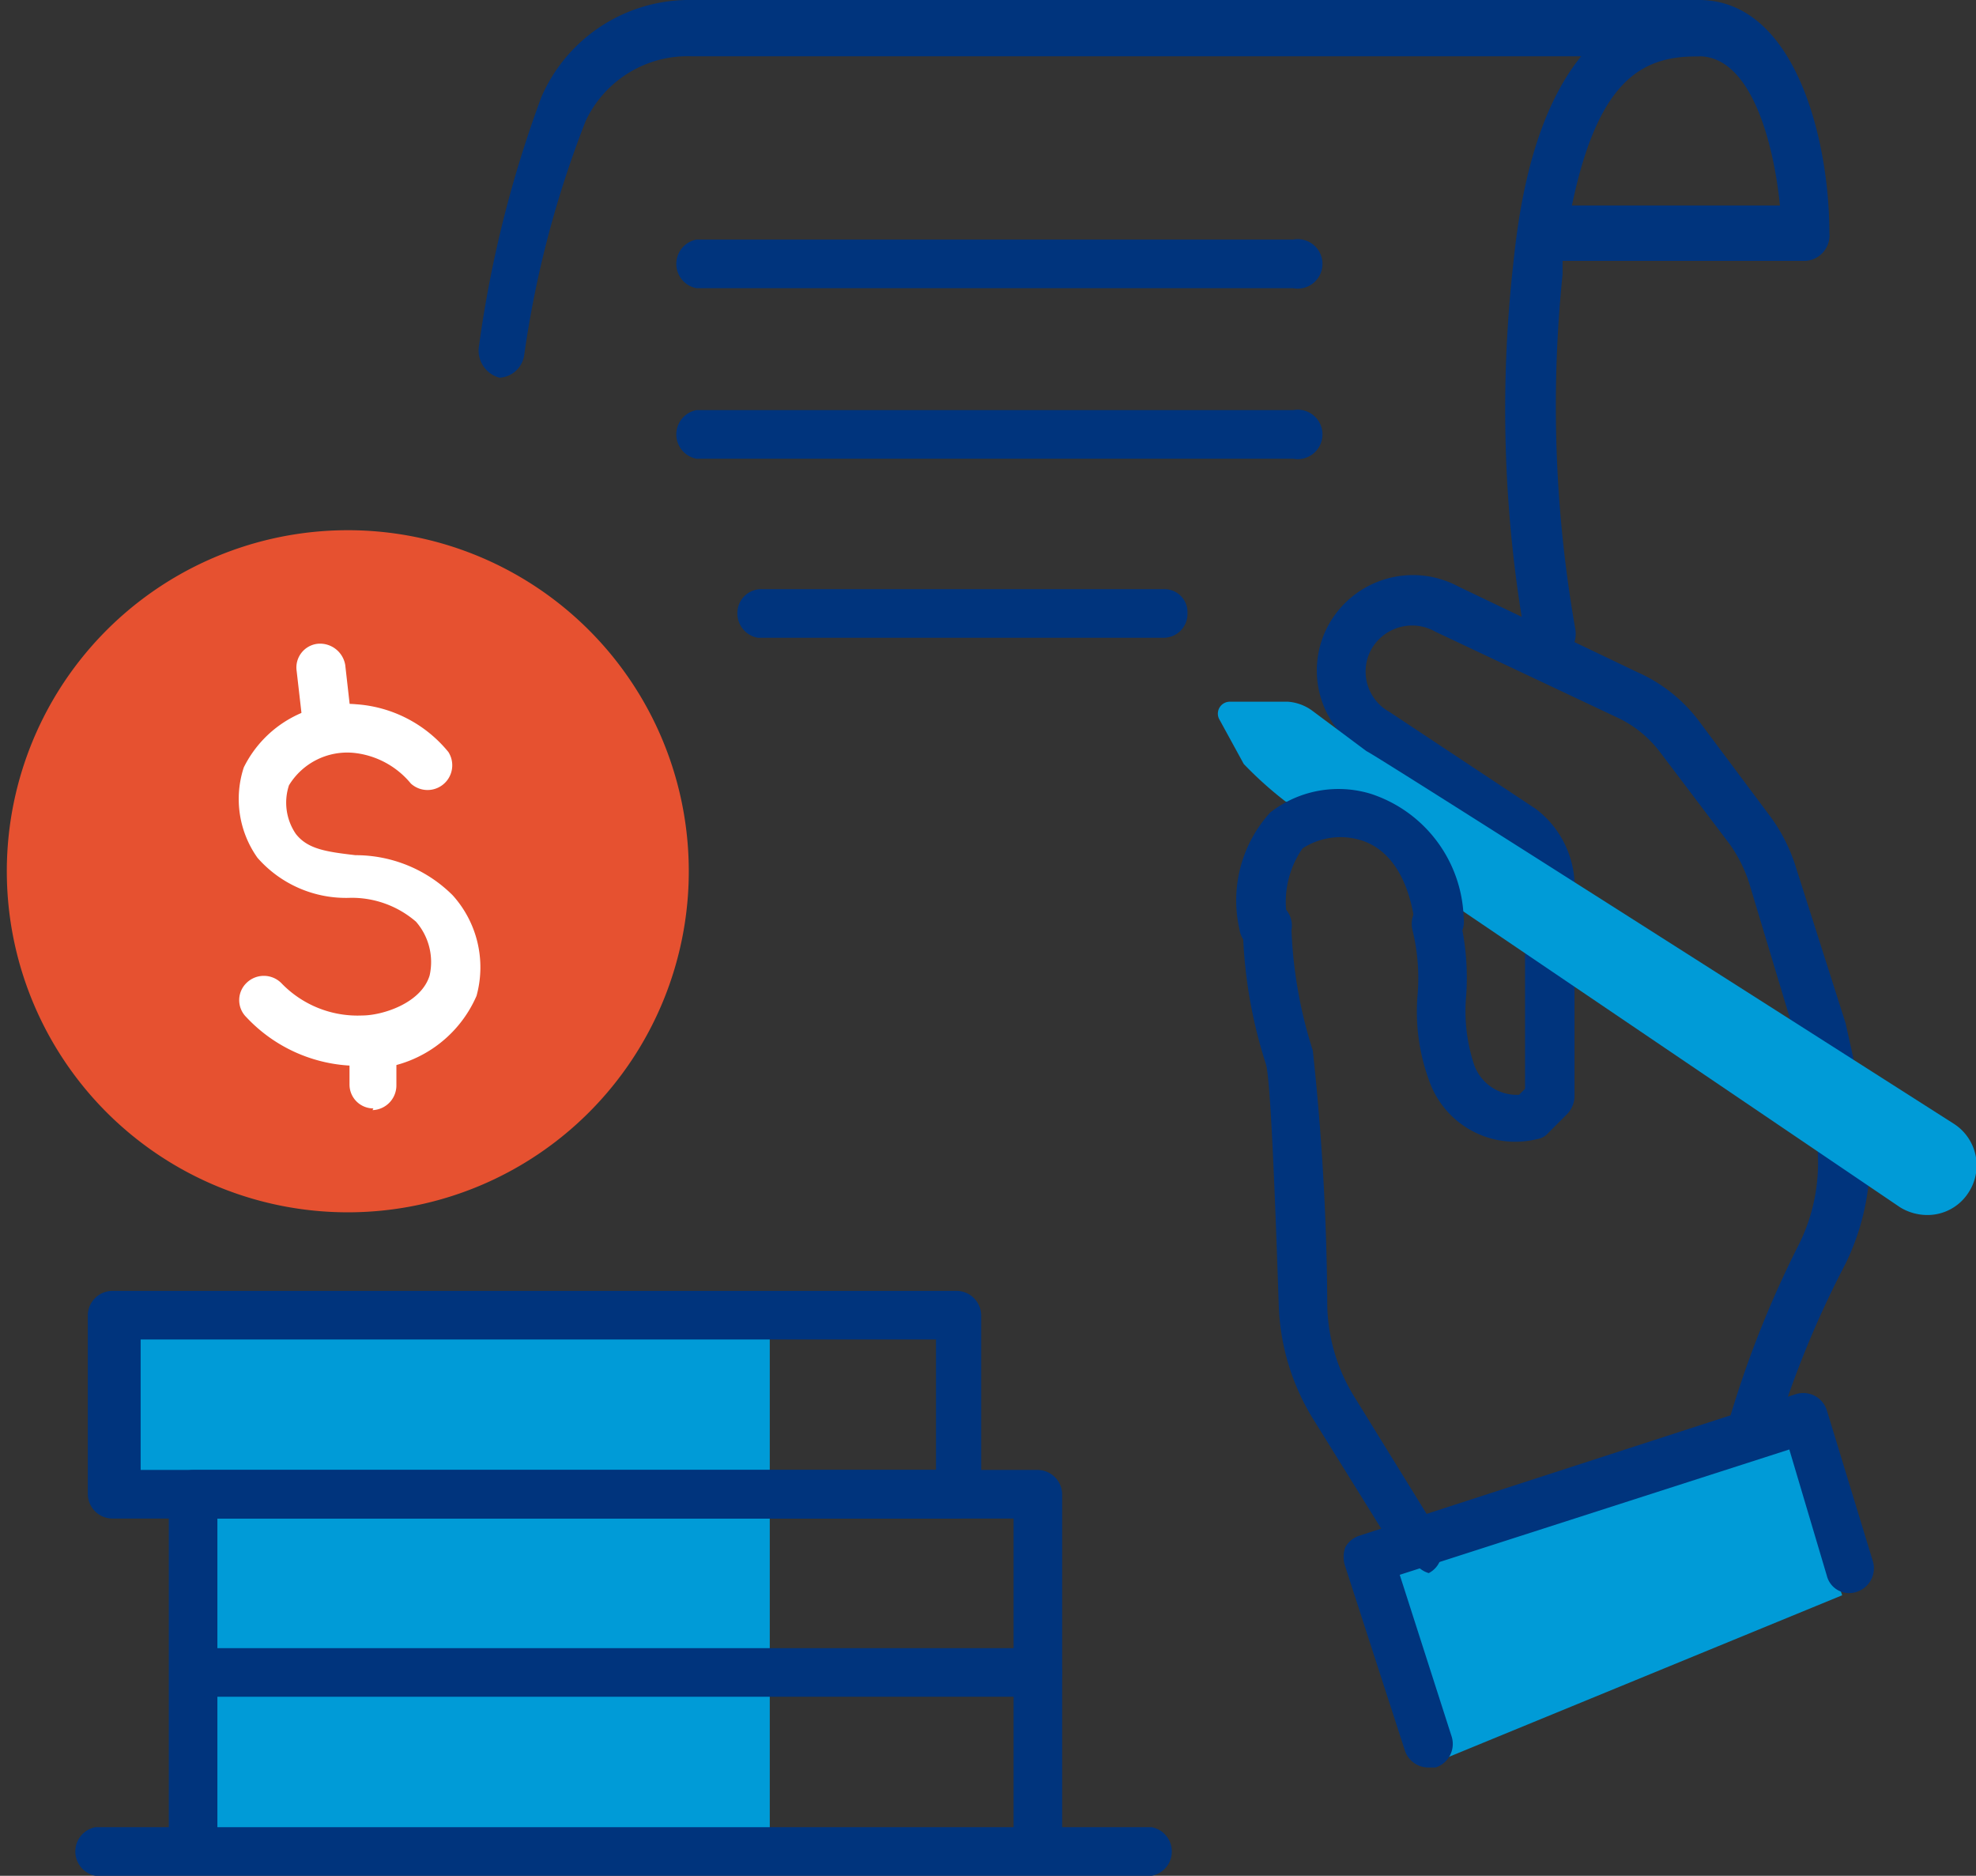
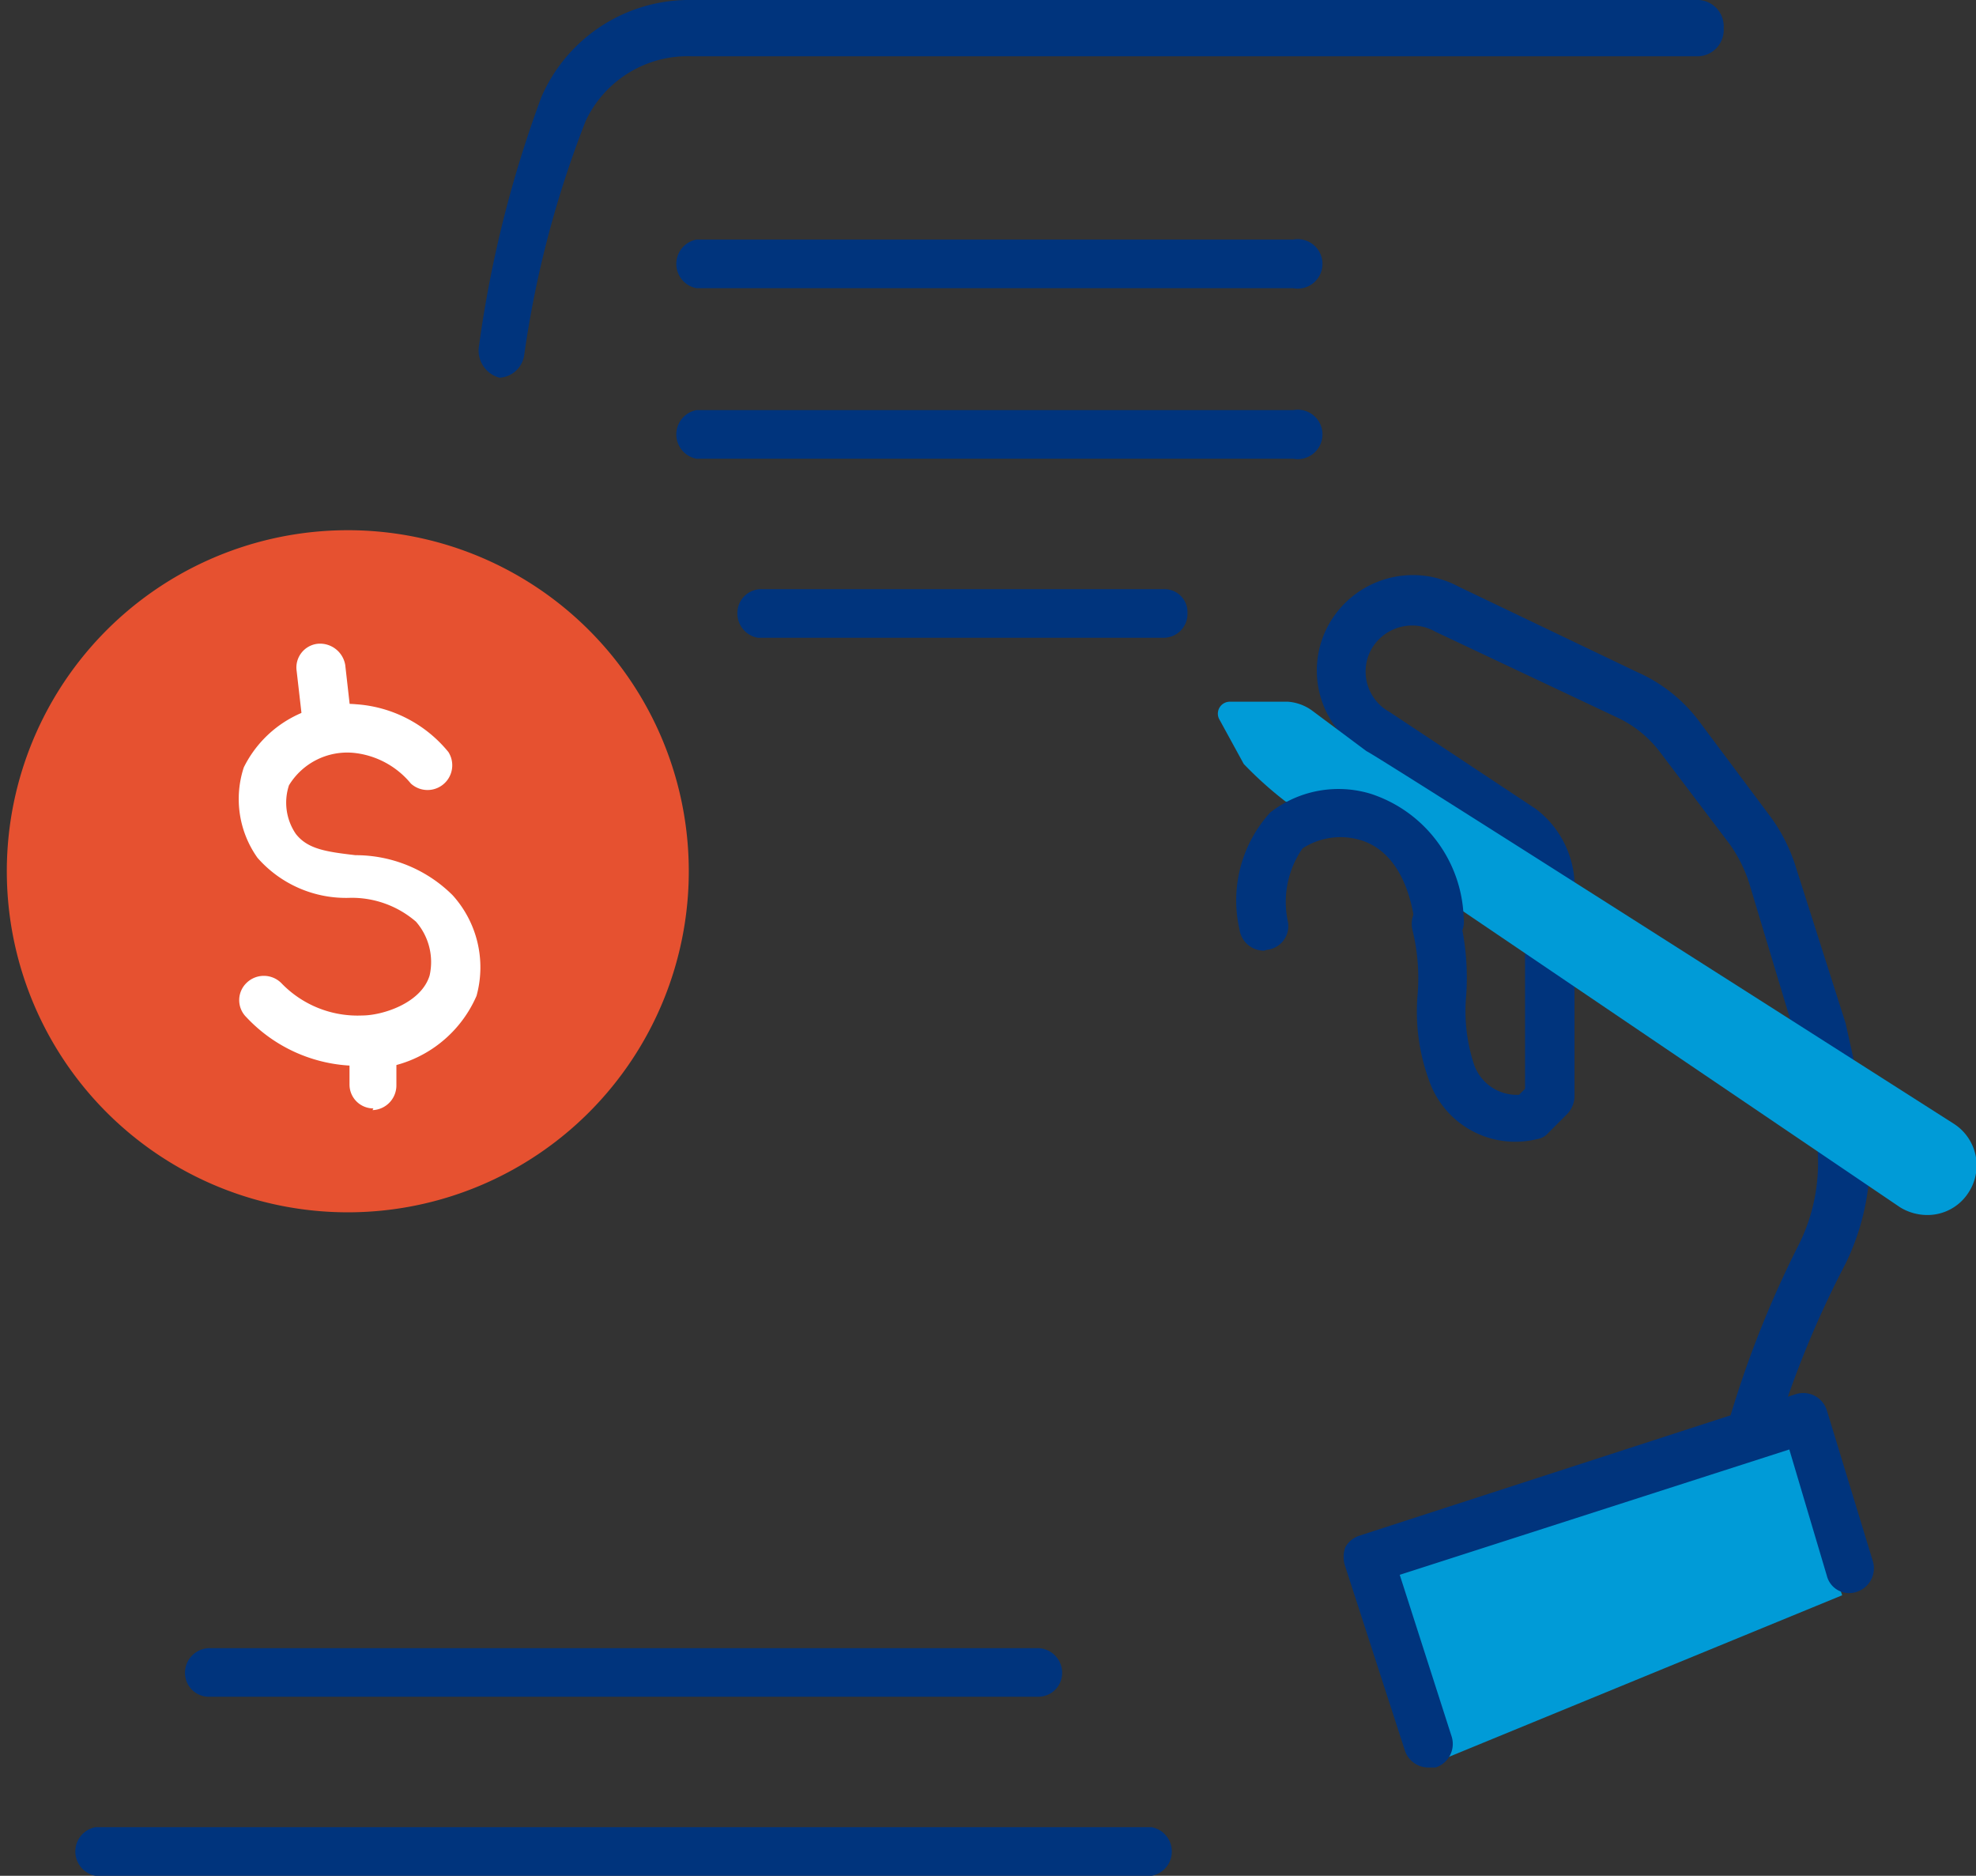
<svg xmlns="http://www.w3.org/2000/svg" id="Layer_1" data-name="Layer 1" viewBox="0 0 23.18 22">
  <rect x="0" y="0" width="23.18" height="22" fill="#333333" stroke="none" />
  <defs>
    <style>.cls-1{fill:#009bd7;}.cls-2{fill:#00347d;}.cls-3{fill:#e65130;}.cls-4{fill:#fff;}</style>
  </defs>
-   <polygon class="cls-1" points="9.03 21.62 2.36 21.62 2.36 17.62 1.41 17.62 1.41 15.33 9.03 15.33 9.03 21.62" />
  <path class="cls-2" d="M13.86,23H1.47a.29.29,0,0,1,0-.57H13.86a.29.29,0,0,1,0,.57Z" transform="translate(-0.35 -1)" />
-   <path class="cls-2" d="M11.57,18.81H1.67a.29.29,0,0,1-.29-.29V16.43a.29.29,0,0,1,.29-.29h9.9a.29.29,0,0,1,.29.29v2.09A.29.29,0,0,1,11.57,18.81ZM2,18.24h9.33V16.71H2Z" transform="translate(-0.35 -1)" />
-   <path class="cls-2" d="M12.52,22.81a.28.28,0,0,1-.28-.29V18.81H2.9v3.71a.28.28,0,0,1-.28.29.29.29,0,0,1-.29-.29v-4a.29.29,0,0,1,.29-.28h9.9a.29.29,0,0,1,.29.28v4A.29.29,0,0,1,12.52,22.81Z" transform="translate(-0.35 -1)" />
  <path class="cls-3" d="M8.43,11.22a4,4,0,1,1-4.11-4A4,4,0,0,1,8.43,11.22Z" transform="translate(-0.35 -1)" />
  <path class="cls-4" d="M4.73,14a.28.28,0,0,1-.28-.28v-.33a.28.28,0,0,1,.28-.29h0A.28.28,0,0,1,5,13.4v.33a.29.29,0,0,1-.28.29Z" transform="translate(-0.35 -1)" />
  <path class="cls-4" d="M4.19,9.74a.29.29,0,0,1-.29-.26l-.07-.61a.28.28,0,0,1,.25-.32.3.3,0,0,1,.32.25l.07.62a.27.27,0,0,1-.25.31Z" transform="translate(-0.35 -1)" />
  <path class="cls-4" d="M4.51,13.5a1.8,1.8,0,0,1-1.27-.57.28.28,0,0,1,0-.4.29.29,0,0,1,.41,0,1.24,1.24,0,0,0,.95.38c.23,0,.69-.14.79-.47a.72.72,0,0,0-.16-.63,1.15,1.15,0,0,0-.77-.28,1.38,1.38,0,0,1-1.09-.47A1.19,1.19,0,0,1,3.21,10a1.34,1.34,0,0,1,1.32-.74,1.53,1.53,0,0,1,1.08.56.29.29,0,0,1-.44.37,1,1,0,0,0-.67-.36.8.8,0,0,0-.76.38.65.65,0,0,0,.08.57c.14.18.36.21.7.25a1.61,1.61,0,0,1,1.14.47,1.26,1.26,0,0,1,.28,1.18,1.43,1.43,0,0,1-1.29.86Z" transform="translate(-0.35 -1)" />
  <path class="cls-2" d="M12.52,20.9H2.81a.28.28,0,0,1-.29-.28.29.29,0,0,1,.29-.29h9.71a.29.29,0,0,1,.29.29A.28.28,0,0,1,12.52,20.9Z" transform="translate(-0.35 -1)" />
  <polygon class="cls-1" points="16.32 18.29 20.98 16.81 21.61 18.71 16.96 20.62 16.32 18.29" />
  <path class="cls-2" d="M20.89,18.08h-.07a.28.28,0,0,1-.21-.34,12.16,12.16,0,0,1,.85-2.16,2.15,2.15,0,0,0,.17-1.39l-.23-1.07-.53-1.76a1.65,1.65,0,0,0-.23-.46l-.81-1.07a1.34,1.34,0,0,0-.52-.42l-2.12-1a.55.55,0,0,0-.75.2.54.54,0,0,0,.21.74h0l1.72,1.14h0a1.15,1.15,0,0,1,.45.84v2.54a.31.31,0,0,1-.09.2l-.22.22a.21.21,0,0,1-.13.07,1.07,1.07,0,0,1-1.27-.7,2.34,2.34,0,0,1-.13-1,2.36,2.36,0,0,0-.06-.75.3.3,0,0,1,.2-.36.29.29,0,0,1,.35.2,3,3,0,0,1,.08.92,2,2,0,0,0,.09.81.53.53,0,0,0,.53.36l.07-.07V11.33a.57.57,0,0,0-.21-.38L16.36,9.83a1.11,1.11,0,0,1-.42-1.51,1.13,1.13,0,0,1,1.52-.44l2.09,1a1.83,1.83,0,0,1,.74.59l.8,1.07a2,2,0,0,1,.33.64L22,13v0l.24,1.08A2.81,2.81,0,0,1,22,15.82a11.69,11.69,0,0,0-.82,2A.28.28,0,0,1,20.89,18.08Z" transform="translate(-0.35 -1)" />
-   <path class="cls-2" d="M17,19.39a.29.29,0,0,1-.26-.16s0,0,0,0l-1-1.61a2.71,2.71,0,0,1-.39-1.33c-.05-1.5-.1-2.65-.15-2.81a5.61,5.61,0,0,1-.27-1.57.29.29,0,1,1,.57,0,5.31,5.31,0,0,0,.25,1.41,29,29,0,0,1,.17,3,2.11,2.11,0,0,0,.31,1.05l1,1.62a.59.59,0,0,1,0,.08.28.28,0,0,1-.12.38A.31.31,0,0,1,17,19.39Z" transform="translate(-0.35 -1)" />
  <path class="cls-2" d="M17.11,21.73a.29.29,0,0,1-.28-.2l-.7-2.16a.34.34,0,0,1,0-.22.29.29,0,0,1,.17-.14l5.12-1.66a.29.29,0,0,1,.36.19l.54,1.77a.29.29,0,0,1-.19.36.27.27,0,0,1-.35-.19L21.34,18l-4.57,1.47.61,1.9a.29.29,0,0,1-.19.36Z" transform="translate(-0.35 -1)" />
-   <path class="cls-2" d="M18.52,8.75a.3.3,0,0,1-.28-.28,15.41,15.41,0,0,1-.14-4.36c.08-.75.34-3.11,2.18-3.11,1.13,0,1.53,1.64,1.53,2.73a.3.3,0,0,1-.28.33H18.68s0,.11,0,.16a15.1,15.1,0,0,0,.15,4.16.34.34,0,0,1-.24.38Zm.27-5.34h2.44c-.07-.71-.33-1.75-.95-1.75S19.11,1.87,18.79,3.41Z" transform="translate(-0.35 -1)" />
  <path class="cls-2" d="M6.21,5.43h0a.33.33,0,0,1-.24-.38A13.75,13.75,0,0,1,6.7,2.14v0A1.89,1.89,0,0,1,8.47,1H20.28a.31.31,0,0,1,.29.33.31.31,0,0,1-.29.33H8.46a1.32,1.32,0,0,0-1.24.76A12.18,12.18,0,0,0,6.5,5.16.31.31,0,0,1,6.21,5.43Z" transform="translate(-0.35 -1)" />
  <path class="cls-1" d="M23.27,14.18s-6.85-4.37-6.89-4.37l-.63-.47a.55.55,0,0,0-.29-.11l-.68,0a.14.14,0,0,0-.13.2l.29.53a4.37,4.37,0,0,0,.49.44s1,.39,1.08.39a.66.66,0,0,1,.65.66v0l.15.1,5.33,3.61a.61.61,0,0,0,.31.09.57.57,0,0,0,.49-.26A.58.58,0,0,0,23.27,14.18Z" transform="translate(-0.35 -1)" />
  <path class="cls-2" d="M15.18,12.15a.29.29,0,0,1-.29-.25,1.53,1.53,0,0,1,.36-1.37,1.3,1.3,0,0,1,1.18-.22,1.58,1.58,0,0,1,1.09,1.46.28.28,0,0,1-.25.32.29.29,0,0,1-.32-.24c-.07-.55-.3-.9-.65-1a.82.82,0,0,0-.67.1,1.1,1.1,0,0,0-.17.87.28.28,0,0,1-.25.32Z" transform="translate(-0.35 -1)" />
  <path class="cls-2" d="M15.52,6.38h-7a.29.29,0,0,1,0-.57h7a.29.29,0,1,1,0,.57Z" transform="translate(-0.35 -1)" />
  <path class="cls-2" d="M15.52,4.38h-7a.29.29,0,0,1,0-.57h7a.29.29,0,1,1,0,.57Z" transform="translate(-0.35 -1)" />
  <path class="cls-2" d="M14,8.48H9.24A.29.29,0,0,1,9,8.19a.28.28,0,0,1,.29-.28H14a.27.27,0,0,1,.28.28A.28.28,0,0,1,14,8.48Z" transform="translate(-0.35 -1)" />
</svg>